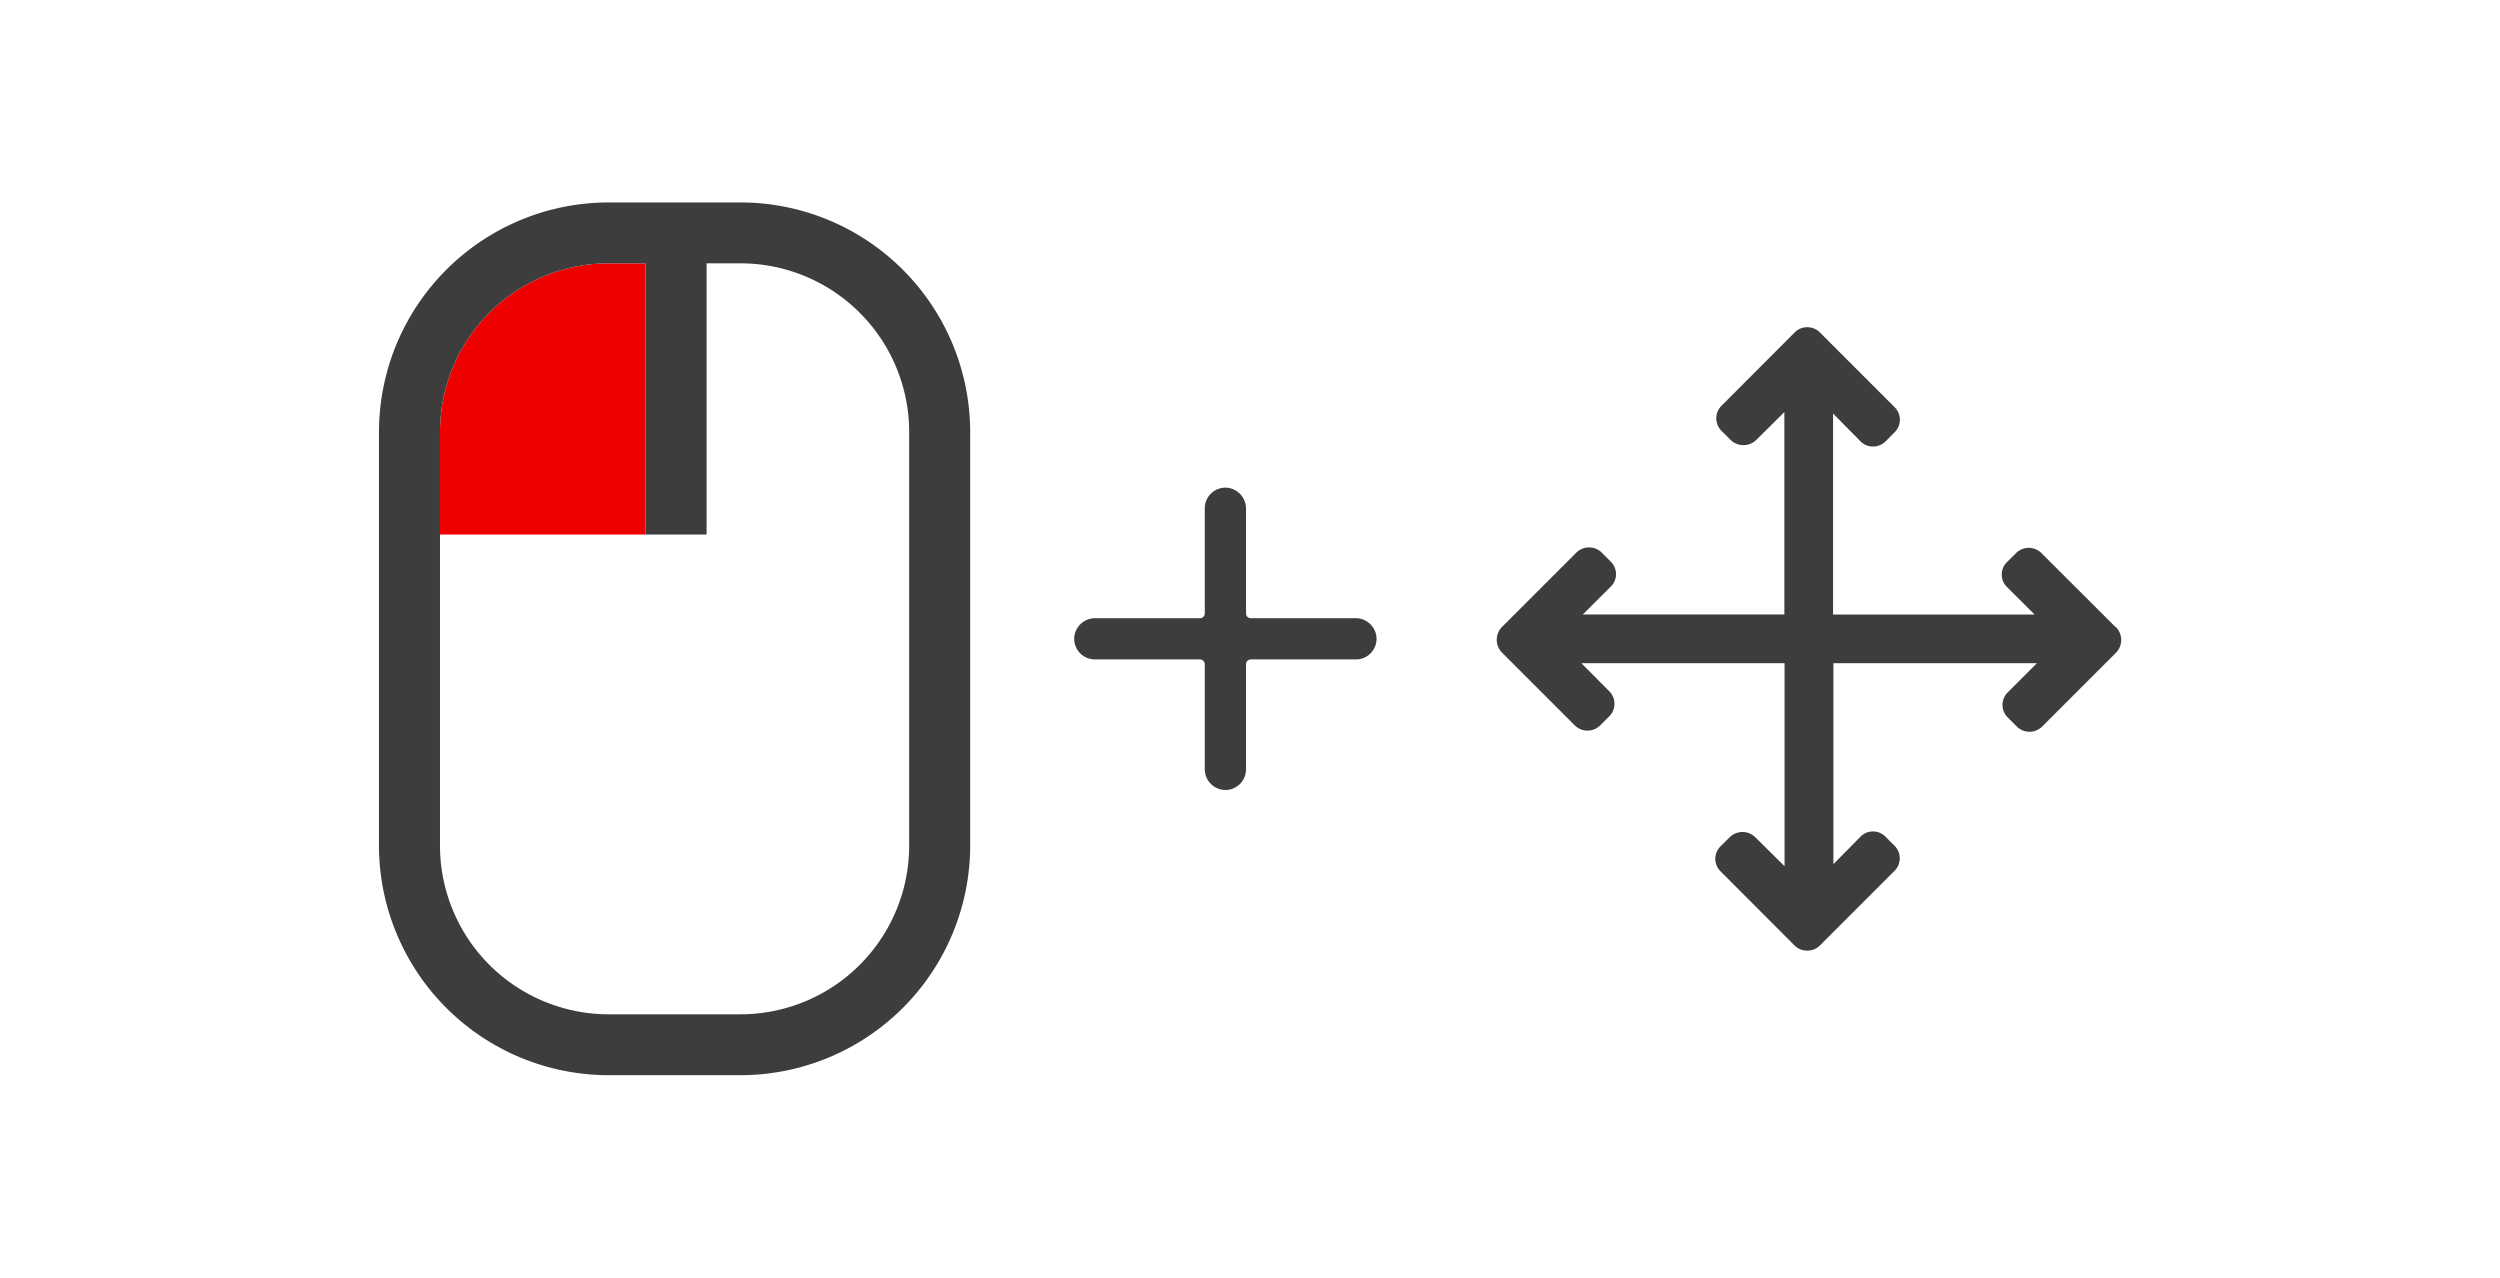
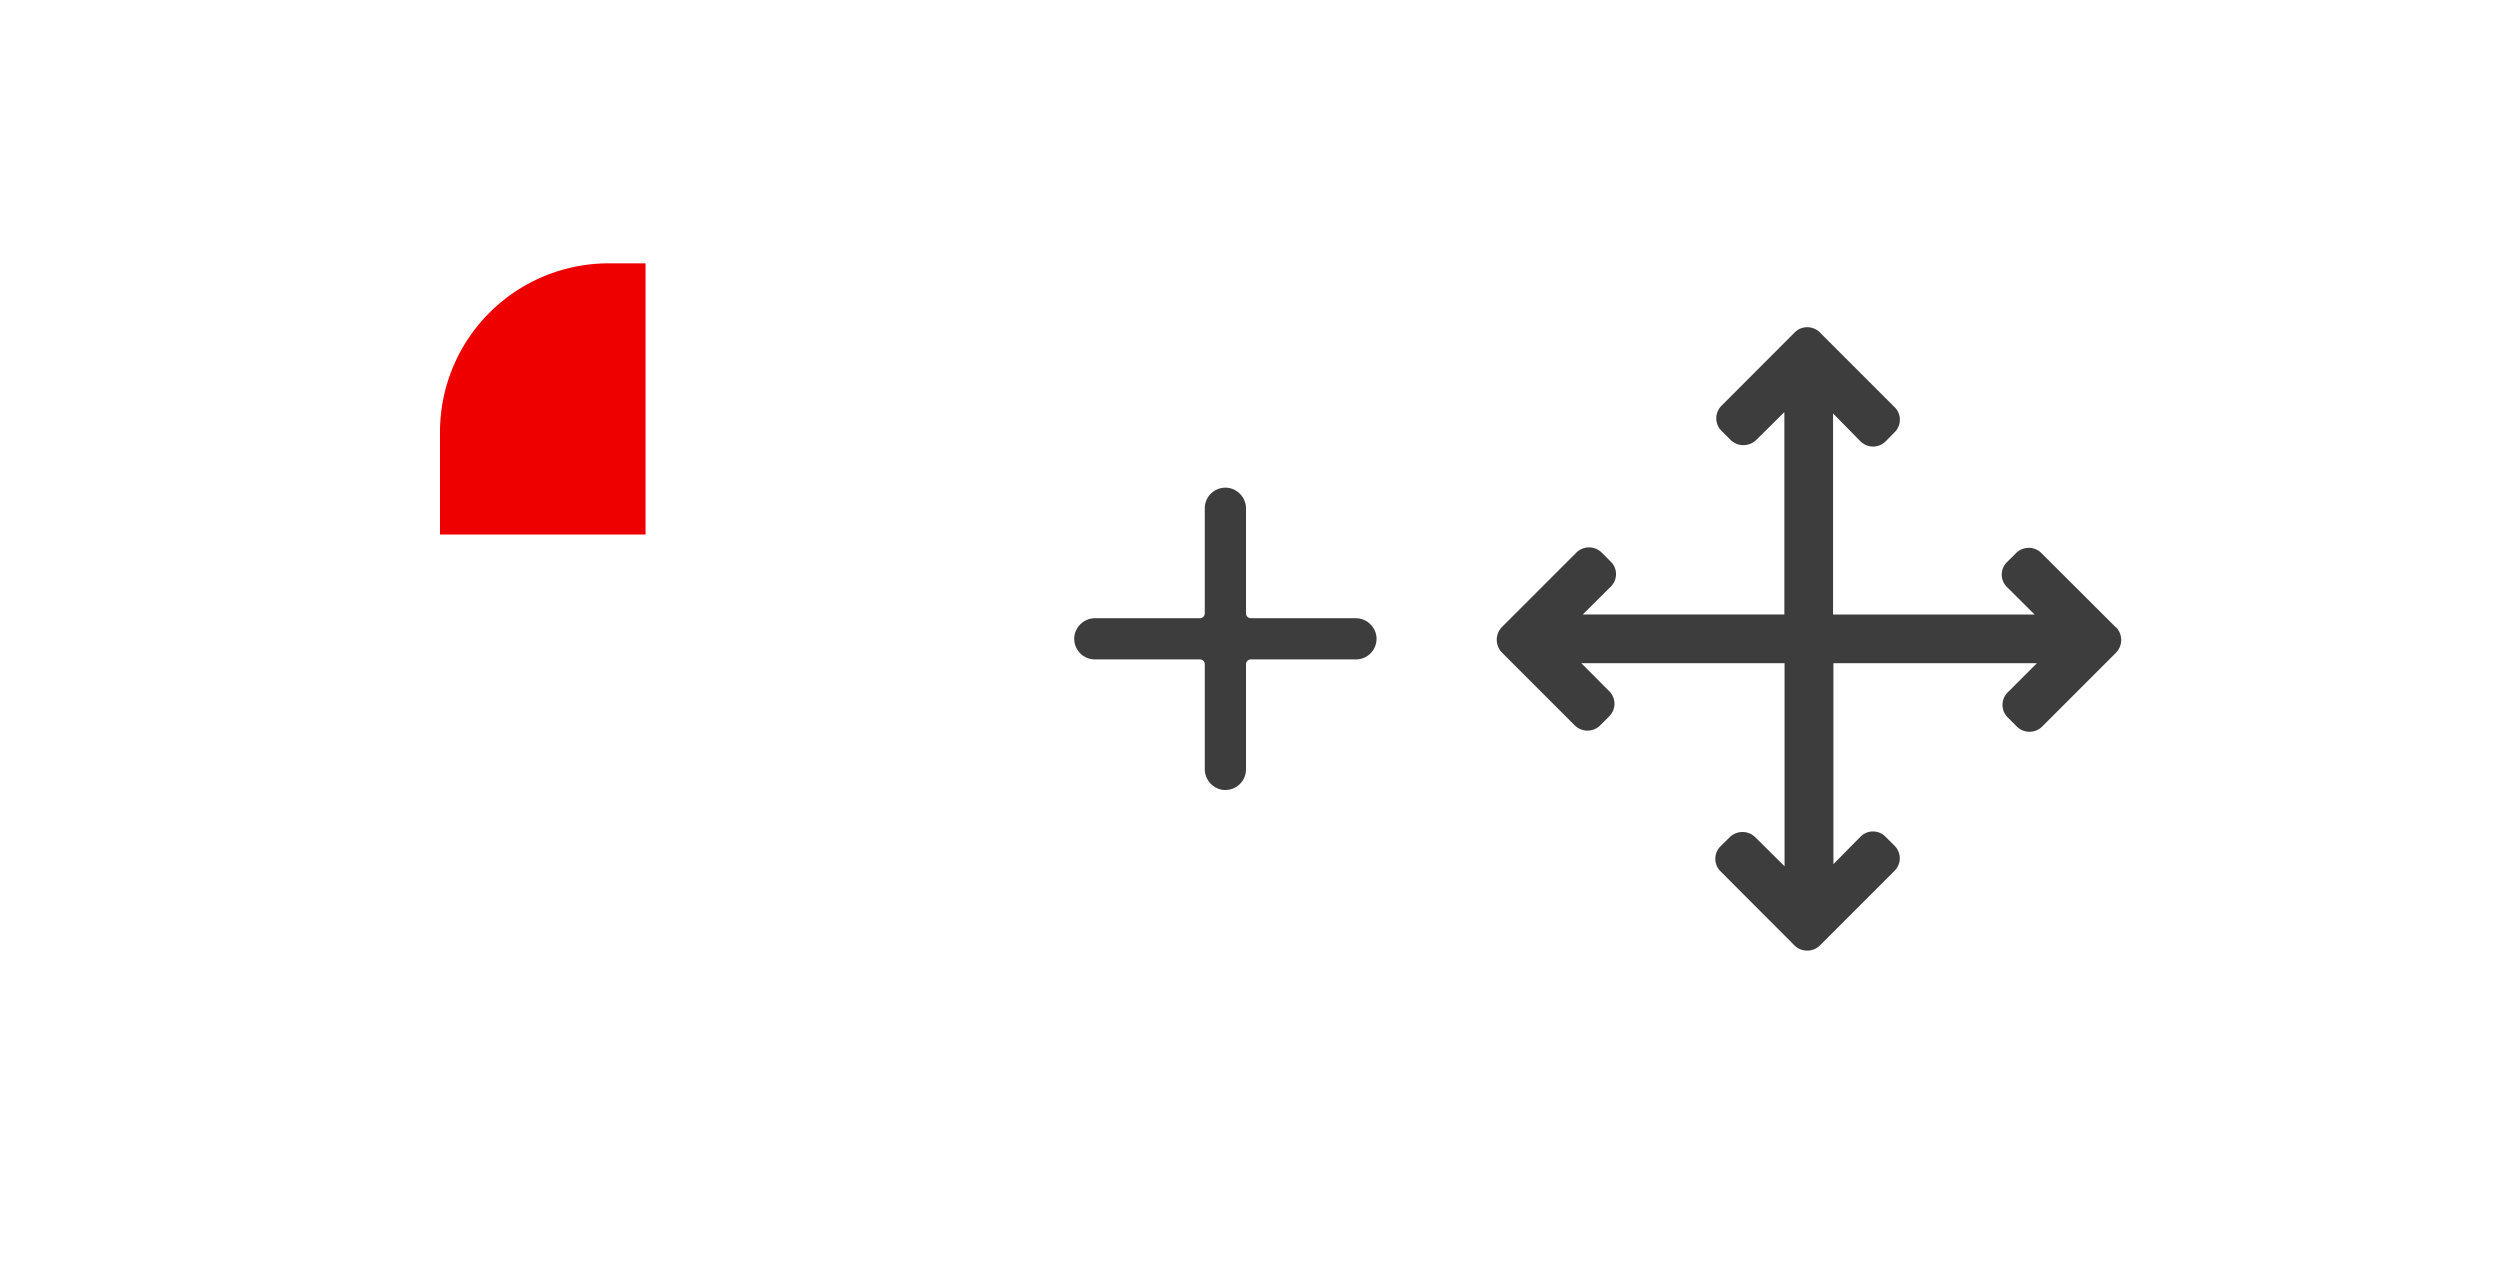
<svg xmlns="http://www.w3.org/2000/svg" viewBox="0 0 769 393">
  <path d="M650.86 193l-23-22.95a5.53 5.53 0 0 0-7.64 0l-2.91 2.9a5.36 5.36 0 0 0 0 7.59l8.54 8.49h-62v-61.84l8.51 8.64a5.47 5.47 0 0 0 7.59 0l2.87-2.9a5.41 5.41 0 0 0 0-7.65l-23-23a5.43 5.43 0 0 0-3.82-1.63h-.16a5.43 5.43 0 0 0-3.82 1.63l-22.51 22.55a5.44 5.44 0 0 0 0 7.67l2.9 2.9a5.67 5.67 0 0 0 7.74 0l8.72-8.64V189h-62l8.64-8.59a5.37 5.37 0 0 0 0-7.61l-2.9-2.9a5.55 5.55 0 0 0-7.64 0l-23 23a5.63 5.63 0 0 0 0 7.8l22.51 22.51a5.55 5.55 0 0 0 7.65 0l2.9-2.9a5.43 5.43 0 0 0 0-7.66l-8.61-8.65h62.51v62.45l-9.1-9a5.6 5.6 0 0 0-7.69 0l-2.93 2.9a5.41 5.41 0 0 0 0 7.64L552 290.83a5.42 5.42 0 0 0 3.87 1.57h.1a5.37 5.37 0 0 0 3.82-1.57l23-23a5.42 5.42 0 0 0 0-7.65l-2.9-2.9a5.39 5.39 0 0 0-7.52 0l-8.41 8.53V204h62.59l-9 9a5.43 5.43 0 0 0 0 7.66l2.9 2.9a5.55 5.55 0 0 0 7.65 0l22.81-22.81a5.62 5.62 0 0 0 0-7.79zm-227.49 2.66a6.43 6.43 0 0 0-6.43-5.5h-32.18a1.49 1.49 0 0 1-1.49-1.49v-32.18a6.43 6.43 0 0 0-5.5-6.43 6.34 6.34 0 0 0-7.18 6.28v32.33a1.49 1.49 0 0 1-1.49 1.49h-32.18a6.45 6.45 0 0 0-6.44 5.5 6.36 6.36 0 0 0 6.29 7.18h32.33a1.49 1.49 0 0 1 1.49 1.49v32.18a6.44 6.44 0 0 0 5.5 6.44 7.55 7.55 0 0 0 .83.05 6.35 6.35 0 0 0 6.35-6.34v-32.33a1.49 1.49 0 0 1 1.49-1.49h32.33a6.34 6.34 0 0 0 6.28-7.18z" fill="#3d3d3d" />
  <path d="M198.57,81H187.19a51.91,51.91,0,0,0-51.85,51.84v31.58h63.23Z" fill="#ef0000" />
-   <path d="M227.81 62.27h-40.62a70.7 70.7 0 0 0-70.62 70.61v127.24a70.7 70.7 0 0 0 70.62 70.61h40.62a70.7 70.7 0 0 0 70.62-70.61V132.88a70.7 70.7 0 0 0-70.62-70.61zm51.85 197.85A51.91 51.91 0 0 1 227.81 312h-40.62a51.91 51.91 0 0 1-51.85-51.84V132.88A51.91 51.91 0 0 1 187.19 81h11.38v83.42h18.78V81h10.46a51.91 51.91 0 0 1 51.85 51.84z" fill="#3d3d3d" />
</svg>